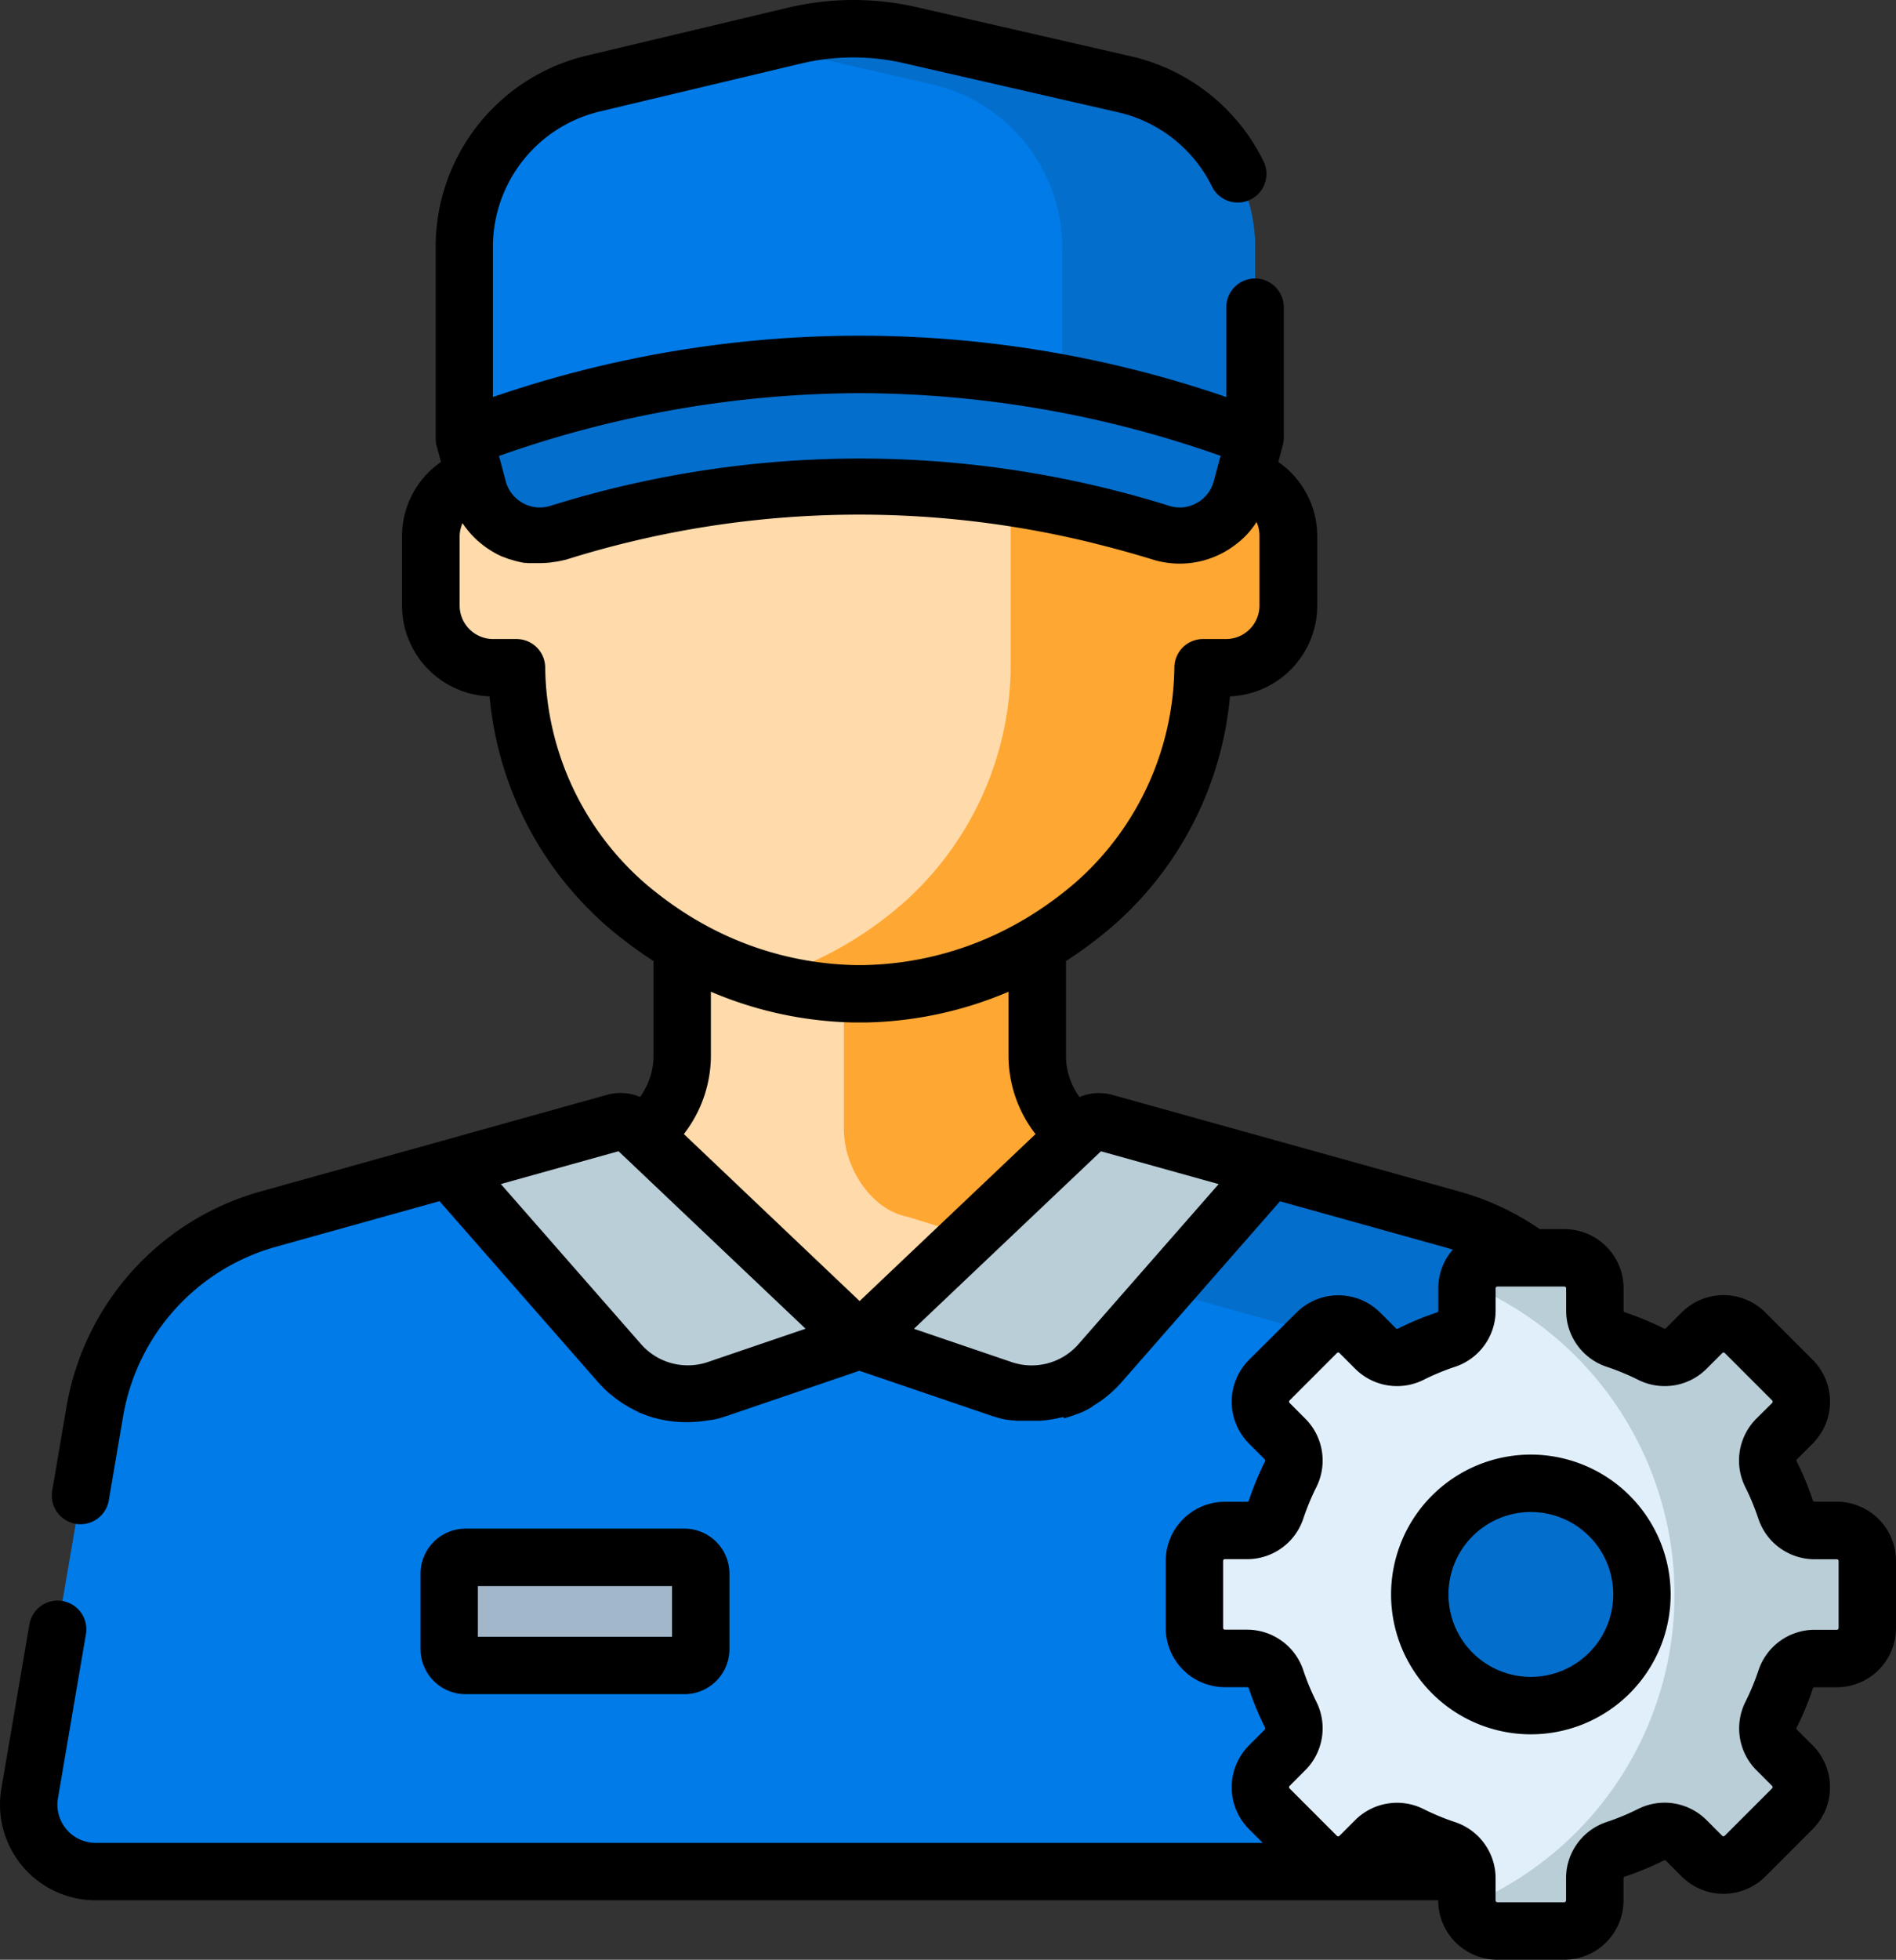
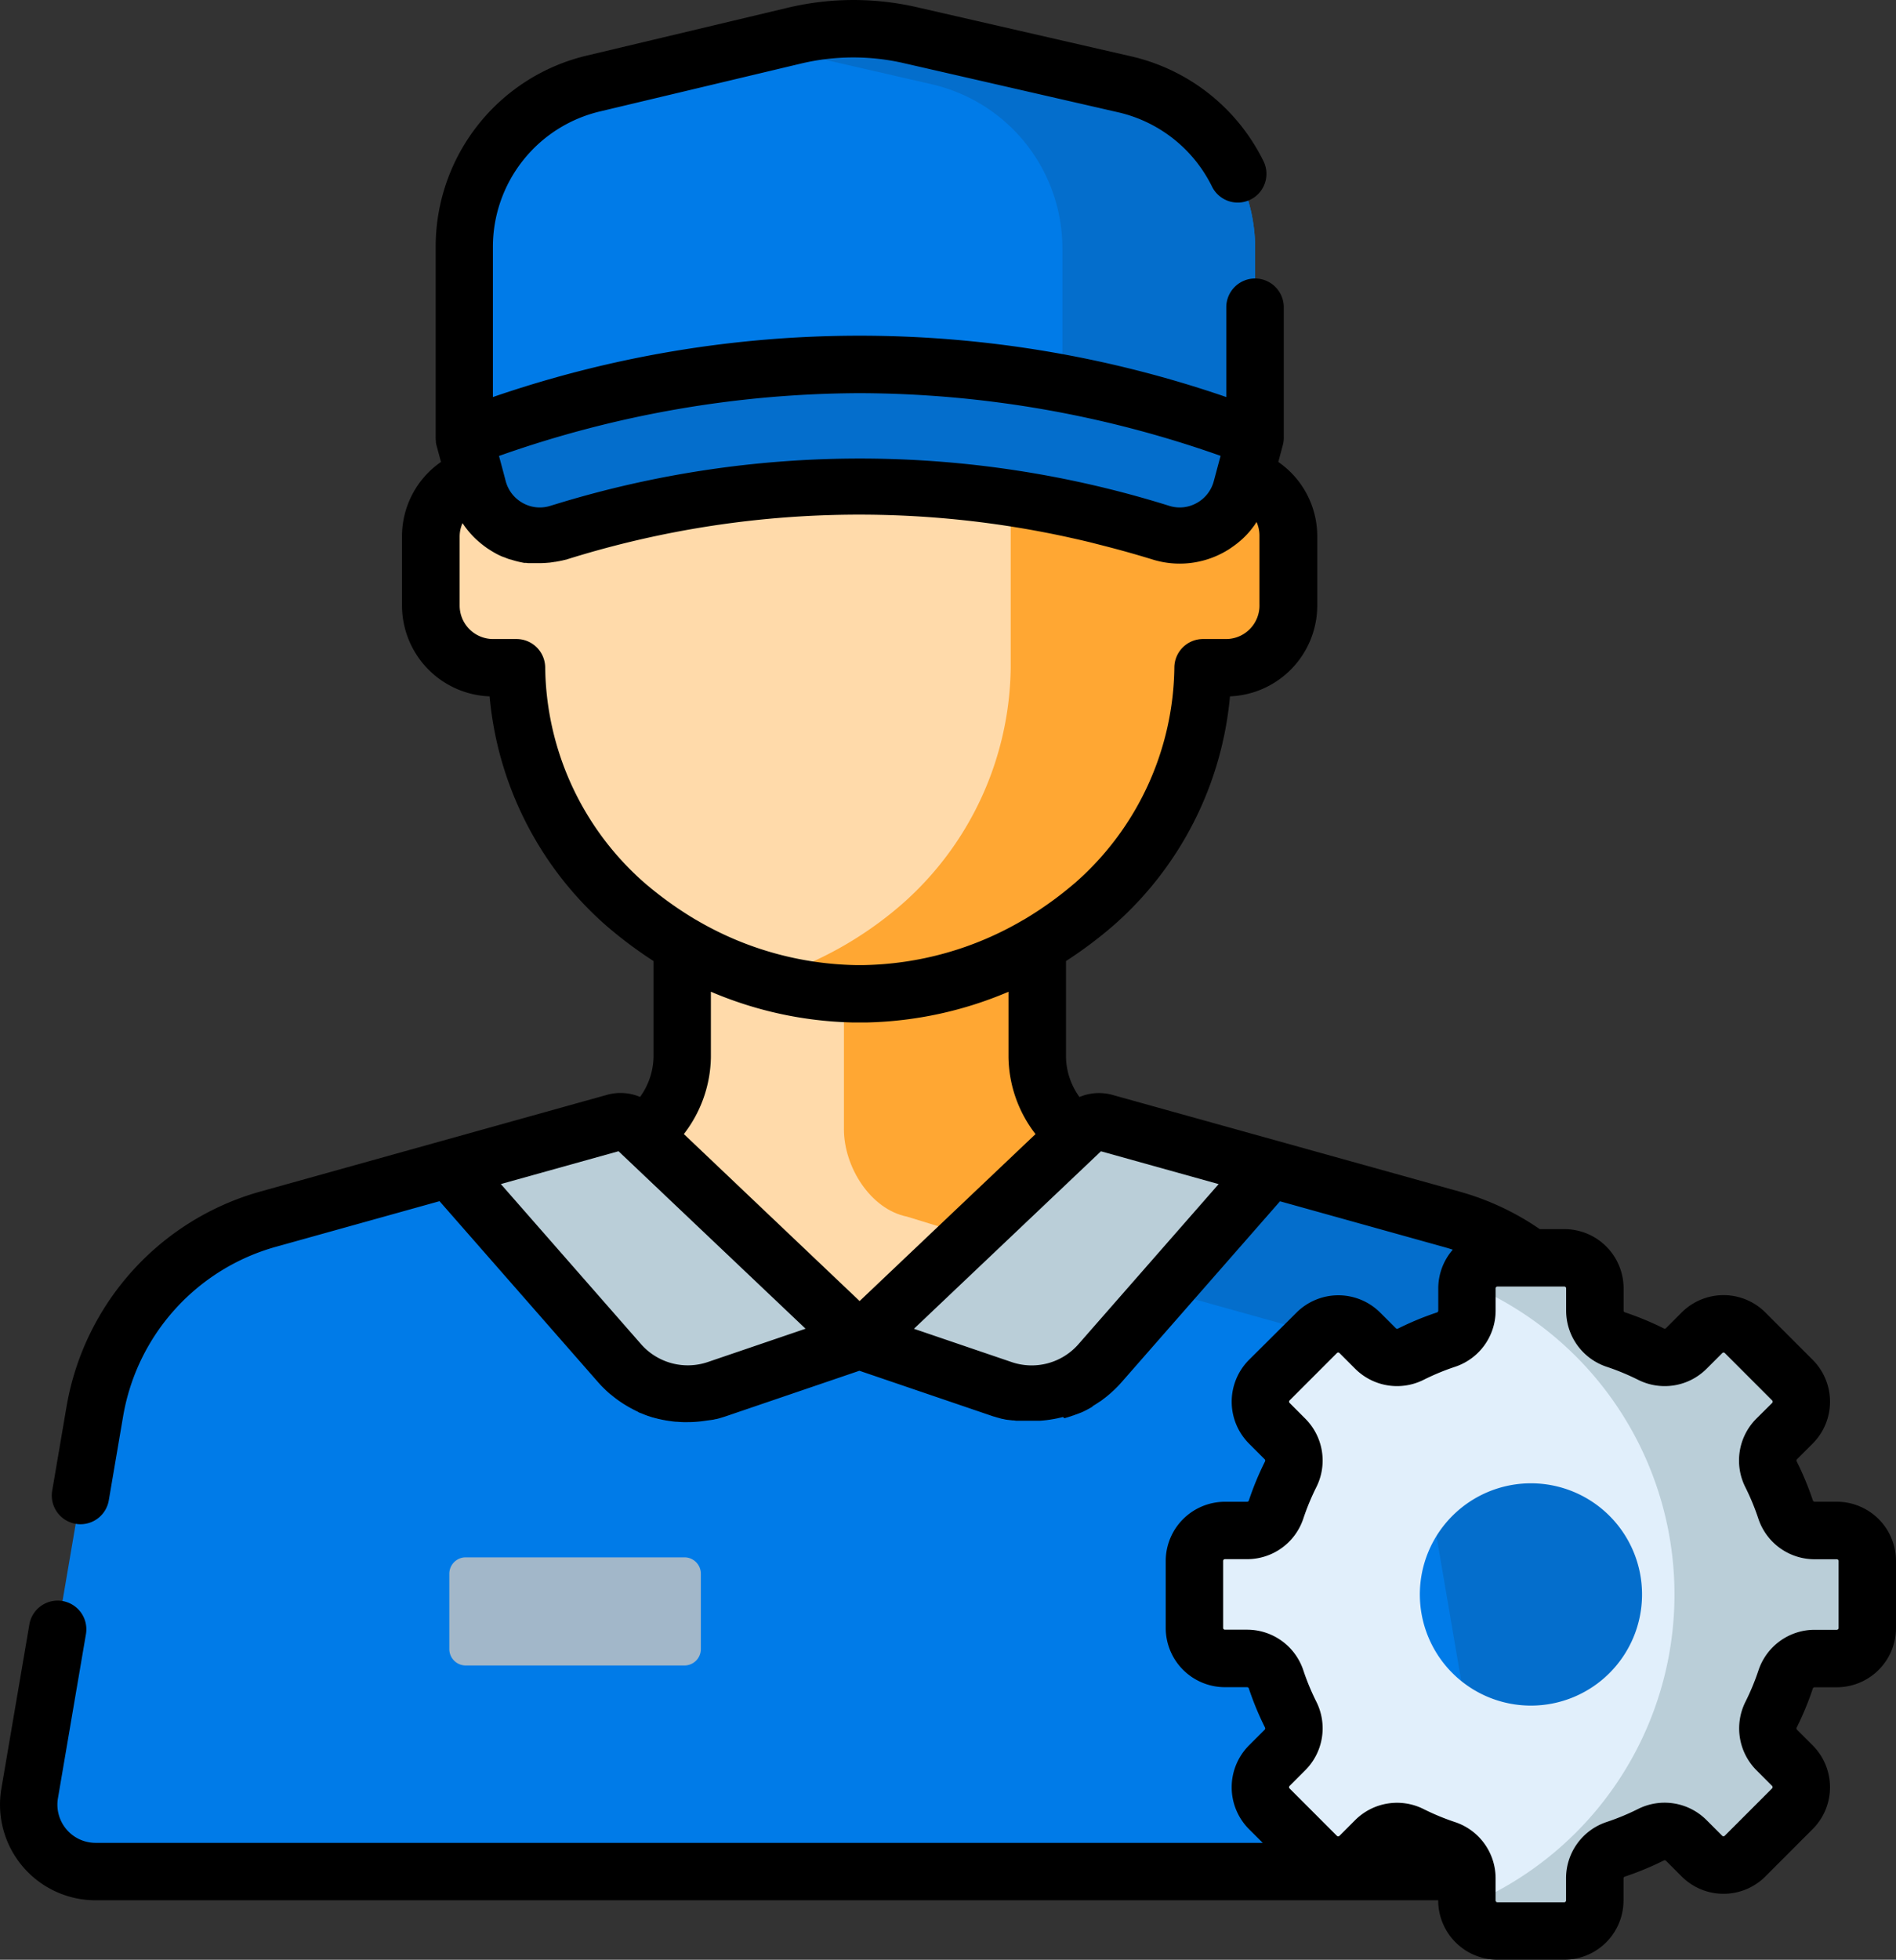
<svg xmlns="http://www.w3.org/2000/svg" width="89.057" height="92.003" viewBox="0 0 89.057 92.003">
  <rect x="0" y="0" width="89.057" height="92.003" fill="#333333" stroke="none" />
  <g id="technical-support" transform="translate(-0.003 0)">
    <path id="Caminho_28" data-name="Caminho 28" d="M162.752,253.687l8.983-8.437-3.566-.663c-1.722-.346-2.96-2.343-2.96-4.1v-7.824H148.526v7.824c0,1.756-1.238,3.752-2.96,4.1L142,245.25l8.983,8.437A8.6,8.6,0,0,0,162.752,253.687Zm0,0" transform="translate(-116.481 -190.856)" fill="#ffdaaa" />
    <path id="Caminho_29" data-name="Caminho 29" d="M220.605,243.871c0,1.756,1.238,3.752,2.96,4.1l4.175,1.283,3.249.905,5.226-4.909-3.566-.663c-1.722-.346-2.96-2.343-2.96-4.1v-7.824h-9.084Zm0,0" transform="translate(-180.962 -190.856)" fill="#ffa733" />
    <path id="Caminho_30" data-name="Caminho 30" d="M150,29.241h-1.1v-5.1a15.034,15.034,0,0,0-5.091-11.423,16.514,16.514,0,0,0-22.071,0,15.032,15.032,0,0,0-5.091,11.423v5.1h-1.1a2.918,2.918,0,0,0-2.919,2.918v3.234a2.919,2.919,0,0,0,2.919,2.919h1.1a15,15,0,0,0,5.087,11.082,16.514,16.514,0,0,0,22.071,0A15,15,0,0,0,148.9,38.312H150a2.919,2.919,0,0,0,2.919-2.919V32.159A2.918,2.918,0,0,0,150,29.241Zm0,0" transform="translate(-92.391 -6.966)" fill="#ffdaaa" />
    <path id="Caminho_31" data-name="Caminho 31" d="M221.335,29.241h-1.1v-5.1a15.035,15.035,0,0,0-5.091-11.423A16.365,16.365,0,0,0,199.59,9.145a17.313,17.313,0,0,1,6.516,3.576A15.035,15.035,0,0,1,211.2,24.144v3.806l0,10.362a15.006,15.006,0,0,1-5.087,11.082,17.323,17.323,0,0,1-6.516,3.576,16.364,16.364,0,0,0,15.555-3.576,15,15,0,0,0,5.086-11.082h1.1a2.918,2.918,0,0,0,2.919-2.919V32.159A2.918,2.918,0,0,0,221.335,29.241Zm0,0" transform="translate(-163.723 -6.966)" fill="#ffa733" />
    <path id="Caminho_32" data-name="Caminho 32" d="M57.167,294.175s-6.891,9.8-10.631,9.8-10.631-9.8-10.631-9.8a1.7,1.7,0,0,0-1.474-.276l-15.7,4.376a11.312,11.312,0,0,0-8.114,8.992L7.545,325.225a3.144,3.144,0,0,0,3.1,3.673H82.428a3.144,3.144,0,0,0,3.1-3.673L82.46,307.268a11.314,11.314,0,0,0-8.114-8.992l-15.7-4.376A1.7,1.7,0,0,0,57.167,294.175Zm0,0" transform="translate(-6.15 -241.037)" fill="#007be8" />
    <path id="Caminho_33" data-name="Caminho 33" d="M292.91,325.225l-3.067-17.957a11.314,11.314,0,0,0-8.114-8.992l-15.7-4.376a1.7,1.7,0,0,0-1.474.276,60.111,60.111,0,0,1-4.239,5.258l14.283,3.98a8.168,8.168,0,0,1,5.859,6.493L283.7,328.9h6.114A3.143,3.143,0,0,0,292.91,325.225Zm0,0" transform="translate(-213.534 -241.037)" fill="#046ecc" />
    <path id="Caminho_34" data-name="Caminho 34" d="M126.165,293.316l10.544,10-6.694,2.281a4.279,4.279,0,0,1-4.6-1.23l-7.993-9.121,7.779-2.169A1,1,0,0,1,126.165,293.316Zm0,0" transform="translate(-96.323 -240.383)" fill="#baced8" />
    <path id="Caminho_35" data-name="Caminho 35" d="M235.282,293.316l-10.544,10,6.694,2.281a4.278,4.278,0,0,0,4.6-1.23l7.993-9.121-7.779-2.169A1,1,0,0,0,235.282,293.316Zm0,0" transform="translate(-184.352 -240.383)" fill="#baced8" />
    <path id="Caminho_36" data-name="Caminho 36" d="M342.4,341.416h-1.045a1.435,1.435,0,0,1-1.36-.986,12.525,12.525,0,0,0-.682-1.647,1.438,1.438,0,0,1,.263-1.661l.739-.738a1.431,1.431,0,0,0,0-2.025l-2.223-2.224a1.433,1.433,0,0,0-2.025,0l-.739.739a1.437,1.437,0,0,1-1.661.264,12.513,12.513,0,0,0-1.647-.682,1.435,1.435,0,0,1-.986-1.36v-1.045a1.432,1.432,0,0,0-1.432-1.432h-3.144a1.432,1.432,0,0,0-1.432,1.432v1.045a1.435,1.435,0,0,1-.986,1.36,12.434,12.434,0,0,0-1.647.682,1.438,1.438,0,0,1-1.661-.264l-.738-.739a1.433,1.433,0,0,0-2.025,0l-2.224,2.224a1.433,1.433,0,0,0,0,2.025l.739.738a1.438,1.438,0,0,1,.264,1.661,12.442,12.442,0,0,0-.682,1.647,1.435,1.435,0,0,1-1.36.986h-1.045a1.432,1.432,0,0,0-1.432,1.432v3.144a1.432,1.432,0,0,0,1.432,1.432H314.7a1.435,1.435,0,0,1,1.36.986,12.517,12.517,0,0,0,.682,1.647,1.437,1.437,0,0,1-.264,1.661l-.739.739a1.433,1.433,0,0,0,0,2.025l2.224,2.223a1.432,1.432,0,0,0,2.025,0l.738-.739a1.438,1.438,0,0,1,1.661-.263,12.529,12.529,0,0,0,1.647.682,1.434,1.434,0,0,1,.986,1.36v1.045a1.432,1.432,0,0,0,1.432,1.432H329.6a1.432,1.432,0,0,0,1.432-1.432v-1.045a1.434,1.434,0,0,1,.986-1.36,12.609,12.609,0,0,0,1.647-.682,1.437,1.437,0,0,1,1.661.263l.739.739a1.432,1.432,0,0,0,2.025,0l2.223-2.223a1.431,1.431,0,0,0,0-2.025l-.739-.739a1.436,1.436,0,0,1-.263-1.661,12.6,12.6,0,0,0,.682-1.647,1.435,1.435,0,0,1,1.36-.986H342.4a1.432,1.432,0,0,0,1.432-1.432v-3.144A1.432,1.432,0,0,0,342.4,341.416Zm-14.37,8.222a5.218,5.218,0,1,1,5.217-5.218A5.218,5.218,0,0,1,328.026,349.638Zm0,0" transform="translate(-256.116 -269.567)" fill="#e1effb" />
    <path id="Caminho_37" data-name="Caminho 37" d="M152.391,10.1,142.324,7.792a11.9,11.9,0,0,0-5.418.022l-9.444,2.248a7.907,7.907,0,0,0-6.075,7.692V26.7H158.53V17.807A7.906,7.906,0,0,0,152.391,10.1Zm0,0" transform="translate(-99.572 -6.145)" fill="#007be8" />
    <path id="Caminho_38" data-name="Caminho 38" d="M215.311,10.1,205.244,7.792a11.911,11.911,0,0,0-5.418.022l-1.736.413,8.168,1.873a7.906,7.906,0,0,1,6.139,7.706v8.888h9.053V17.806A7.906,7.906,0,0,0,215.311,10.1Zm0,0" transform="translate(-162.492 -6.144)" fill="#046ecc" />
    <path id="Caminho_39" data-name="Caminho 39" d="M154.11,103.137a47.457,47.457,0,0,0-28.3,0,3.007,3.007,0,0,1-3.78-2.1l-.641-2.382a51.821,51.821,0,0,1,37.143,0q-.32,1.191-.641,2.382A3.007,3.007,0,0,1,154.11,103.137Zm0,0" transform="translate(-99.572 -78.102)" fill="#046ecc" />
    <path id="Caminho_40" data-name="Caminho 40" d="M128.472,411.94H118.2a.77.77,0,0,1-.769-.769v-3.538a.769.769,0,0,1,.769-.769h10.277a.77.77,0,0,1,.769.769v3.538A.77.77,0,0,1,128.472,411.94Zm0,0" transform="translate(-96.323 -333.753)" fill="#a2b7c9" />
    <path id="Caminho_41" data-name="Caminho 41" d="M400.9,341.416h-1.045a1.435,1.435,0,0,1-1.36-.986,12.529,12.529,0,0,0-.682-1.647,1.437,1.437,0,0,1,.264-1.661l.738-.738a1.431,1.431,0,0,0,0-2.025l-2.223-2.224a1.433,1.433,0,0,0-2.025,0l-.739.739a1.437,1.437,0,0,1-1.661.264,12.511,12.511,0,0,0-1.647-.682,1.435,1.435,0,0,1-.986-1.36v-1.045a1.432,1.432,0,0,0-1.432-1.432h-3.144a1.432,1.432,0,0,0-1.414,1.207,15.809,15.809,0,0,1,0,29.191,1.432,1.432,0,0,0,1.414,1.207h3.144a1.432,1.432,0,0,0,1.432-1.432v-1.045a1.435,1.435,0,0,1,.986-1.36,12.607,12.607,0,0,0,1.647-.682,1.436,1.436,0,0,1,1.661.263l.739.739a1.431,1.431,0,0,0,2.025,0l2.223-2.223a1.431,1.431,0,0,0,0-2.025l-.738-.739a1.435,1.435,0,0,1-.264-1.661,12.608,12.608,0,0,0,.682-1.647,1.435,1.435,0,0,1,1.36-.986H400.9a1.432,1.432,0,0,0,1.432-1.432v-3.144A1.432,1.432,0,0,0,400.9,341.416Zm0,0" transform="translate(-314.624 -269.567)" fill="#baced8" />
    <path id="Caminho_42" data-name="Caminho 42" d="M86.28,70.5H85.235a.088.088,0,0,1-.081-.064,13.965,13.965,0,0,0-.756-1.824.09.09,0,0,1,.011-.105l.738-.738a2.781,2.781,0,0,0,0-3.931l-2.223-2.223a2.78,2.78,0,0,0-3.931,0l-.739.738a.088.088,0,0,1-.1.011,14.069,14.069,0,0,0-1.825-.755.088.088,0,0,1-.064-.081V60.482a2.783,2.783,0,0,0-2.78-2.78H72.327a12.593,12.593,0,0,0-3.77-1.762L52.252,51.4a2.362,2.362,0,0,0-1.546.1,3.308,3.308,0,0,1-.632-1.864V45.118A20.137,20.137,0,0,0,52.3,43.45a16.255,16.255,0,0,0,5.476-10.759,4.272,4.272,0,0,0,4.1-4.263V25.194a4.239,4.239,0,0,0-1.83-3.507l.211-.786a1.339,1.339,0,0,0,.046-.377v-6.1a1.348,1.348,0,1,0-2.7,0v4.216a52.943,52.943,0,0,0-34.448,0V11.609a6.536,6.536,0,0,1,5.04-6.38l9.444-2.248a10.618,10.618,0,0,1,4.8-.02L52.517,5.27a6.541,6.541,0,0,1,4.41,3.478,1.348,1.348,0,1,0,2.414-1.2A9.225,9.225,0,0,0,53.12,2.642L43.053.334a13.318,13.318,0,0,0-6.031.025L27.578,2.607a9.223,9.223,0,0,0-7.111,9v8.914a1.328,1.328,0,0,0,.011.2.041.041,0,0,0,0,.009l0,.02c0,.007,0,.015,0,.022s0,0,0,.006a1.448,1.448,0,0,0,.033.147l.206.762a4.239,4.239,0,0,0-1.831,3.507v3.234A4.272,4.272,0,0,0,23,32.691,16.255,16.255,0,0,0,28.472,43.45,20.3,20.3,0,0,0,30.7,45.118v4.514a3.308,3.308,0,0,1-.632,1.864,2.362,2.362,0,0,0-1.546-.1l-16.3,4.545A12.713,12.713,0,0,0,3.134,66l-.679,3.981a1.347,1.347,0,0,0,1.1,1.555,1.33,1.33,0,0,0,.228.02A1.348,1.348,0,0,0,5.112,70.44l.679-3.981a10.009,10.009,0,0,1,7.148-7.921l7.709-2.148,7.434,8.483.046.052.012.013.041.044.006.008.047.05.011.012.04.042.009.008.048.049.011.01.041.04.011.011.049.047.007.008.043.039.014.013.049.045,0,0,.048.042.014.013.046.039.006,0,.051.043.015.012.041.033.013.011.051.04.014.011.039.03.017.013.051.038.013.01.041.029.017.013.053.037.009.006.045.031.019.013.041.027.015.011.05.032.022.014.037.022.02.013.051.031.021.013.036.021.022.013.05.029.024.014.033.018.026.014.039.021.034.018.034.018.028.015.029.015.046.023.029.015.031.015.028.013.041.02L30,66.3l.034.015.021.009.036.016.013,0,.07.029.021.008.035.015.022.009.063.025.018.007.039.014.015.006.079.028.008,0,.041.014.015.006.131.042.011,0,.134.039.012,0c.046.013.092.025.138.036l.007,0,.046.011h.006l.093.021h0l.047.01h.007l.142.027.01,0,.14.023h.009l.144.02h.006l.048.006h0l.1.01h0l.049,0h0l.146.011h.009l.141.006h.014l.138,0h.041c.161,0,.324-.007.485-.022h0l.1-.01c.1-.011.2-.024.3-.04h.008l.042-.007.011,0,.041-.007.013,0,.038-.007.018,0,.035-.007.018,0,.036-.008.017,0,.037-.008.011,0,.124-.029.022,0,.029-.008.025-.006.028-.008.025-.006.028-.008.027-.008.027-.008.027-.008.027-.008.029-.009.023-.007.031-.01.023-.007.034-.011.019-.006.054-.018,6.259-2.132,6.258,2.132.055.018.015,0,.037.013.021.006.034.011.022.006.032.01.024.007.029.008.026.007.027.008.028.008.025.007.028.007.027.007.027.007.02,0,.126.029.012,0,.036.008.018,0,.033.007.022,0,.03.006.024,0,.03.006.024,0,.031.006.021,0,.033.006.02,0,.034,0,.013,0,.129.018h.015l.034,0,.021,0,.032,0,.022,0,.031,0,.024,0,.03,0,.025,0,.029,0,.025,0,.029,0H48.1l.029,0h.054l.041,0h.4l.06,0h.008l.069,0h.01l.061,0h.011l.139-.011h.009l.139-.015h.008l.139-.019h.008l.066-.011h0l.072-.012h0l.068-.012H49.5l.139-.028h.006l.137-.032.008,0,.137-.034.006,0L50,66.58h0l.068-.02h0l.064-.02.006,0,.135-.044.006,0c.044-.015.088-.031.132-.047l.011,0,.128-.05.009,0,.059-.024.006,0,.065-.027.006,0,.057-.025.011,0,.062-.029.006,0,.055-.026.013-.006.12-.06.015-.008.055-.029h0l.059-.032.014-.008.05-.027.009-.006.057-.032.015-.009L51.347,66l.015-.009.055-.034.013-.008.044-.027.017-.011.054-.035.008-.006.049-.032.015-.01.05-.034.006,0,.053-.037.018-.013.039-.029L51.8,65.7l.05-.037.018-.013.038-.029.015-.012.05-.039.016-.013.036-.029.018-.015.048-.041.012-.01.039-.034.018-.015.041-.037.012-.011.044-.04.017-.015.039-.036.011-.01.046-.044.018-.017.032-.032.016-.016.046-.046.013-.013.035-.036.015-.016.045-.048.007-.008.039-.043.013-.015.046-.051,7.434-8.484,7.709,2.149c.137.038.272.079.406.123a2.768,2.768,0,0,0-.682,1.822v1.045a.088.088,0,0,1-.064.081,13.875,13.875,0,0,0-1.825.755.089.089,0,0,1-.1-.011l-.739-.738a2.783,2.783,0,0,0-3.931,0L58.67,63.839a2.783,2.783,0,0,0,0,3.931l.738.739a.089.089,0,0,1,.011.105,13.977,13.977,0,0,0-.755,1.824.087.087,0,0,1-.081.064H57.538a2.783,2.783,0,0,0-2.78,2.78v3.144a2.783,2.783,0,0,0,2.78,2.78h1.045a.087.087,0,0,1,.081.065,13.914,13.914,0,0,0,.755,1.824.09.09,0,0,1-.011.105l-.739.739a2.784,2.784,0,0,0,0,3.931l.646.645H4.495a1.795,1.795,0,0,1-1.77-2.1l1.31-7.673a1.348,1.348,0,1,0-2.657-.454L.068,83.963A4.49,4.49,0,0,0,4.495,89.21H67.557v.014A2.783,2.783,0,0,0,70.337,92h3.144a2.782,2.782,0,0,0,2.78-2.78V88.179a.088.088,0,0,1,.064-.081,13.947,13.947,0,0,0,1.825-.755.089.089,0,0,1,.105.011l.738.738a2.78,2.78,0,0,0,3.931,0l2.222-2.223a2.78,2.78,0,0,0,0-3.931l-.739-.739a.089.089,0,0,1-.011-.1,13.874,13.874,0,0,0,.755-1.825.089.089,0,0,1,.082-.064H86.28a2.783,2.783,0,0,0,2.78-2.78V73.28A2.783,2.783,0,0,0,86.28,70.5ZM40.386,18.457A51.208,51.208,0,0,1,57.335,21.4l-.319,1.188a1.654,1.654,0,0,1-.805,1.028,1.629,1.629,0,0,1-1.278.134,48.673,48.673,0,0,0-28.815-.084l-.279.085a1.633,1.633,0,0,1-1.278-.135,1.739,1.739,0,0,1-.245-.165c-.022-.018-.044-.036-.064-.054s-.041-.038-.061-.058a1.655,1.655,0,0,1-.434-.751l-.041-.154-.1-.378v0l-.175-.651A51.208,51.208,0,0,1,40.386,18.457ZM30.23,41.407a13.66,13.66,0,0,1-4.619-10.09A1.347,1.347,0,0,0,24.264,30h-1.1a1.573,1.573,0,0,1-1.571-1.571V25.194a1.553,1.553,0,0,1,.136-.635l.008.013.015.022c.006.009.011.018.018.027l.018.026.021.031.027.037.016.022.019.026.018.023.02.025.017.022.02.026.017.022.023.028.017.02.034.041.016.019.023.027.018.021.021.023.02.022.022.024.018.02.029.03.013.013.039.041.021.021.022.021.022.022.021.02.022.021.022.02.022.02.025.022.041.036.02.018.026.022a.226.226,0,0,1,.02.017l.025.021.022.018.025.021.02.016.028.022.018.014.055.042.017.013.029.022.019.013.029.022.019.013.031.022.017.012.033.022.01.006.084.054h0l.036.023.015.009.035.022.015.009.036.022.013.007c.029.018.058.034.088.051l.061.033h0l.059.031,0,0q.028.016.059.029h0l.123.058.006,0,.053.024.011,0,.053.022.008,0,.12.048.015.006.045.017.017.006.046.016.015,0,.059.02.014,0,.044.014.023.008.037.011.024.006.041.012.019.006.058.015.022.006.037.009.027.006.034.008.027.006.032.007.028.006.055.011.029.006.032.006.031.006.029,0,.03,0,.033,0,.041.006.041.006.032,0,.028,0,.034,0,.026,0,.034,0,.027,0,.063,0,.024,0,.034,0h.246a4.188,4.188,0,0,0,.419-.021h0c.053,0,.106-.011.159-.018h0l.051-.008.053-.008h0l.049-.008H26.1l.049-.009h0l.051-.01h.006l.044-.009.009,0,.1-.022.008,0,.041-.011.011,0,.1-.026.012,0,.037-.011.013,0,.048-.015a45.92,45.92,0,0,1,23.545-1.04l.449.1.213.049.342.081.392.1.256.065.427.111q.461.122.922.253.482.138.964.286a4.3,4.3,0,0,0,3.373-.352l.054-.03.018-.011.036-.022.019-.011.035-.02.02-.013.036-.022.015-.01.1-.068.014-.01.036-.025.017-.012.035-.025.016-.012.036-.026.015-.011.049-.037h0l.047-.036.013-.011.034-.027.016-.013.032-.027.016-.013.032-.027.015-.013c.031-.027.061-.054.091-.081l.014-.013.031-.029.015-.015.029-.028.015-.015.031-.03.012-.013.043-.044,0,0,.039-.041.013-.014.028-.032.014-.015.027-.031.013-.015.029-.034.011-.012.039-.046,0-.006.034-.041.012-.015.026-.034.012-.015.026-.034.012-.016.027-.037.008-.011.036-.05,0-.006.03-.044.01-.015c.008-.011.016-.023.024-.035l.006-.008a1.556,1.556,0,0,1,.136.635v3.234A1.573,1.573,0,0,1,57.611,30h-1.1a1.347,1.347,0,0,0-1.347,1.319,13.659,13.659,0,0,1-4.619,10.089,17.12,17.12,0,0,1-2.432,1.755l-.065.035a15.322,15.322,0,0,1-7.517,2.11H40.5l-.116,0-.116,0h-.027a15.318,15.318,0,0,1-7.517-2.11l-.065-.036A17.142,17.142,0,0,1,30.23,41.407Zm3.028,22.532a2.922,2.922,0,0,1-3.149-.842l-6.581-7.511,5.528-1.541,8.785,8.333Zm-1.134-10.7a6.03,6.03,0,0,0,1.27-3.606V46.557A17.972,17.972,0,0,0,40.027,48h0l.1,0h.016l.091,0h.023l.111,0h.03l.111,0h.022l.091,0h.017l.1,0a17.978,17.978,0,0,0,6.634-1.441v3.076a6.029,6.029,0,0,0,1.269,3.606l-8.262,7.838ZM50.663,63.1a2.92,2.92,0,0,1-3.149.842l-4.583-1.561,8.785-8.333,5.528,1.541Zm35.7,13.328a.084.084,0,0,1-.084.084H85.234A2.781,2.781,0,0,0,82.6,78.417a11.139,11.139,0,0,1-.609,1.47A2.783,2.783,0,0,0,82.5,83.1l.739.739a.085.085,0,0,1,0,.119l-2.223,2.223a.079.079,0,0,1-.06.025.078.078,0,0,1-.06-.025l-.738-.738a2.782,2.782,0,0,0-3.217-.517,11.2,11.2,0,0,1-1.471.609,2.78,2.78,0,0,0-1.908,2.639v1.045a.084.084,0,0,1-.084.084H70.337a.084.084,0,0,1-.084-.084V88.178a2.78,2.78,0,0,0-1.908-2.639,11.2,11.2,0,0,1-1.471-.609,2.784,2.784,0,0,0-3.217.516l-.739.739a.085.085,0,0,1-.119,0l-2.223-2.224a.084.084,0,0,1,0-.119l.739-.739a2.782,2.782,0,0,0,.516-3.218,11.167,11.167,0,0,1-.609-1.47,2.782,2.782,0,0,0-2.639-1.908H57.538a.084.084,0,0,1-.084-.084V73.28a.084.084,0,0,1,.084-.084h1.045a2.78,2.78,0,0,0,2.639-1.907,11.3,11.3,0,0,1,.609-1.471,2.781,2.781,0,0,0-.516-3.217l-.738-.739a.085.085,0,0,1,0-.119L62.8,63.52a.083.083,0,0,1,.119,0l.739.738a2.782,2.782,0,0,0,3.217.517,11.147,11.147,0,0,1,1.471-.609,2.78,2.78,0,0,0,1.908-2.639V60.482a.084.084,0,0,1,.084-.084h3.144a.084.084,0,0,1,.084.084v1.045a2.78,2.78,0,0,0,1.908,2.639,11.279,11.279,0,0,1,1.471.609,2.782,2.782,0,0,0,3.217-.516l.739-.739a.079.079,0,0,1,.059-.024.077.077,0,0,1,.06.025l2.223,2.223a.085.085,0,0,1,0,.119L82.5,66.6a2.782,2.782,0,0,0-.517,3.216,11.157,11.157,0,0,1,.609,1.471A2.781,2.781,0,0,0,85.235,73.2H86.28a.084.084,0,0,1,.084.084v3.145Zm0,0" transform="translate(0 0)" />
-     <path id="Caminho_43" data-name="Caminho 43" d="M370.194,380.02a6.566,6.566,0,1,0,6.566,6.566A6.573,6.573,0,0,0,370.194,380.02Zm0,10.436a3.87,3.87,0,1,1,3.87-3.87A3.875,3.875,0,0,1,370.194,390.456Zm0,0" transform="translate(-298.285 -311.733)" />
-     <path id="Caminho_44" data-name="Caminho 44" d="M122.32,407.136a2.119,2.119,0,0,0,2.117-2.117V401.48a2.119,2.119,0,0,0-2.117-2.117H112.043a2.119,2.119,0,0,0-2.117,2.117v3.538a2.119,2.119,0,0,0,2.117,2.117Zm-9.7-5.077h9.12v2.382h-9.12Zm0,0" transform="translate(-90.171 -327.601)" />
  </g>
</svg>